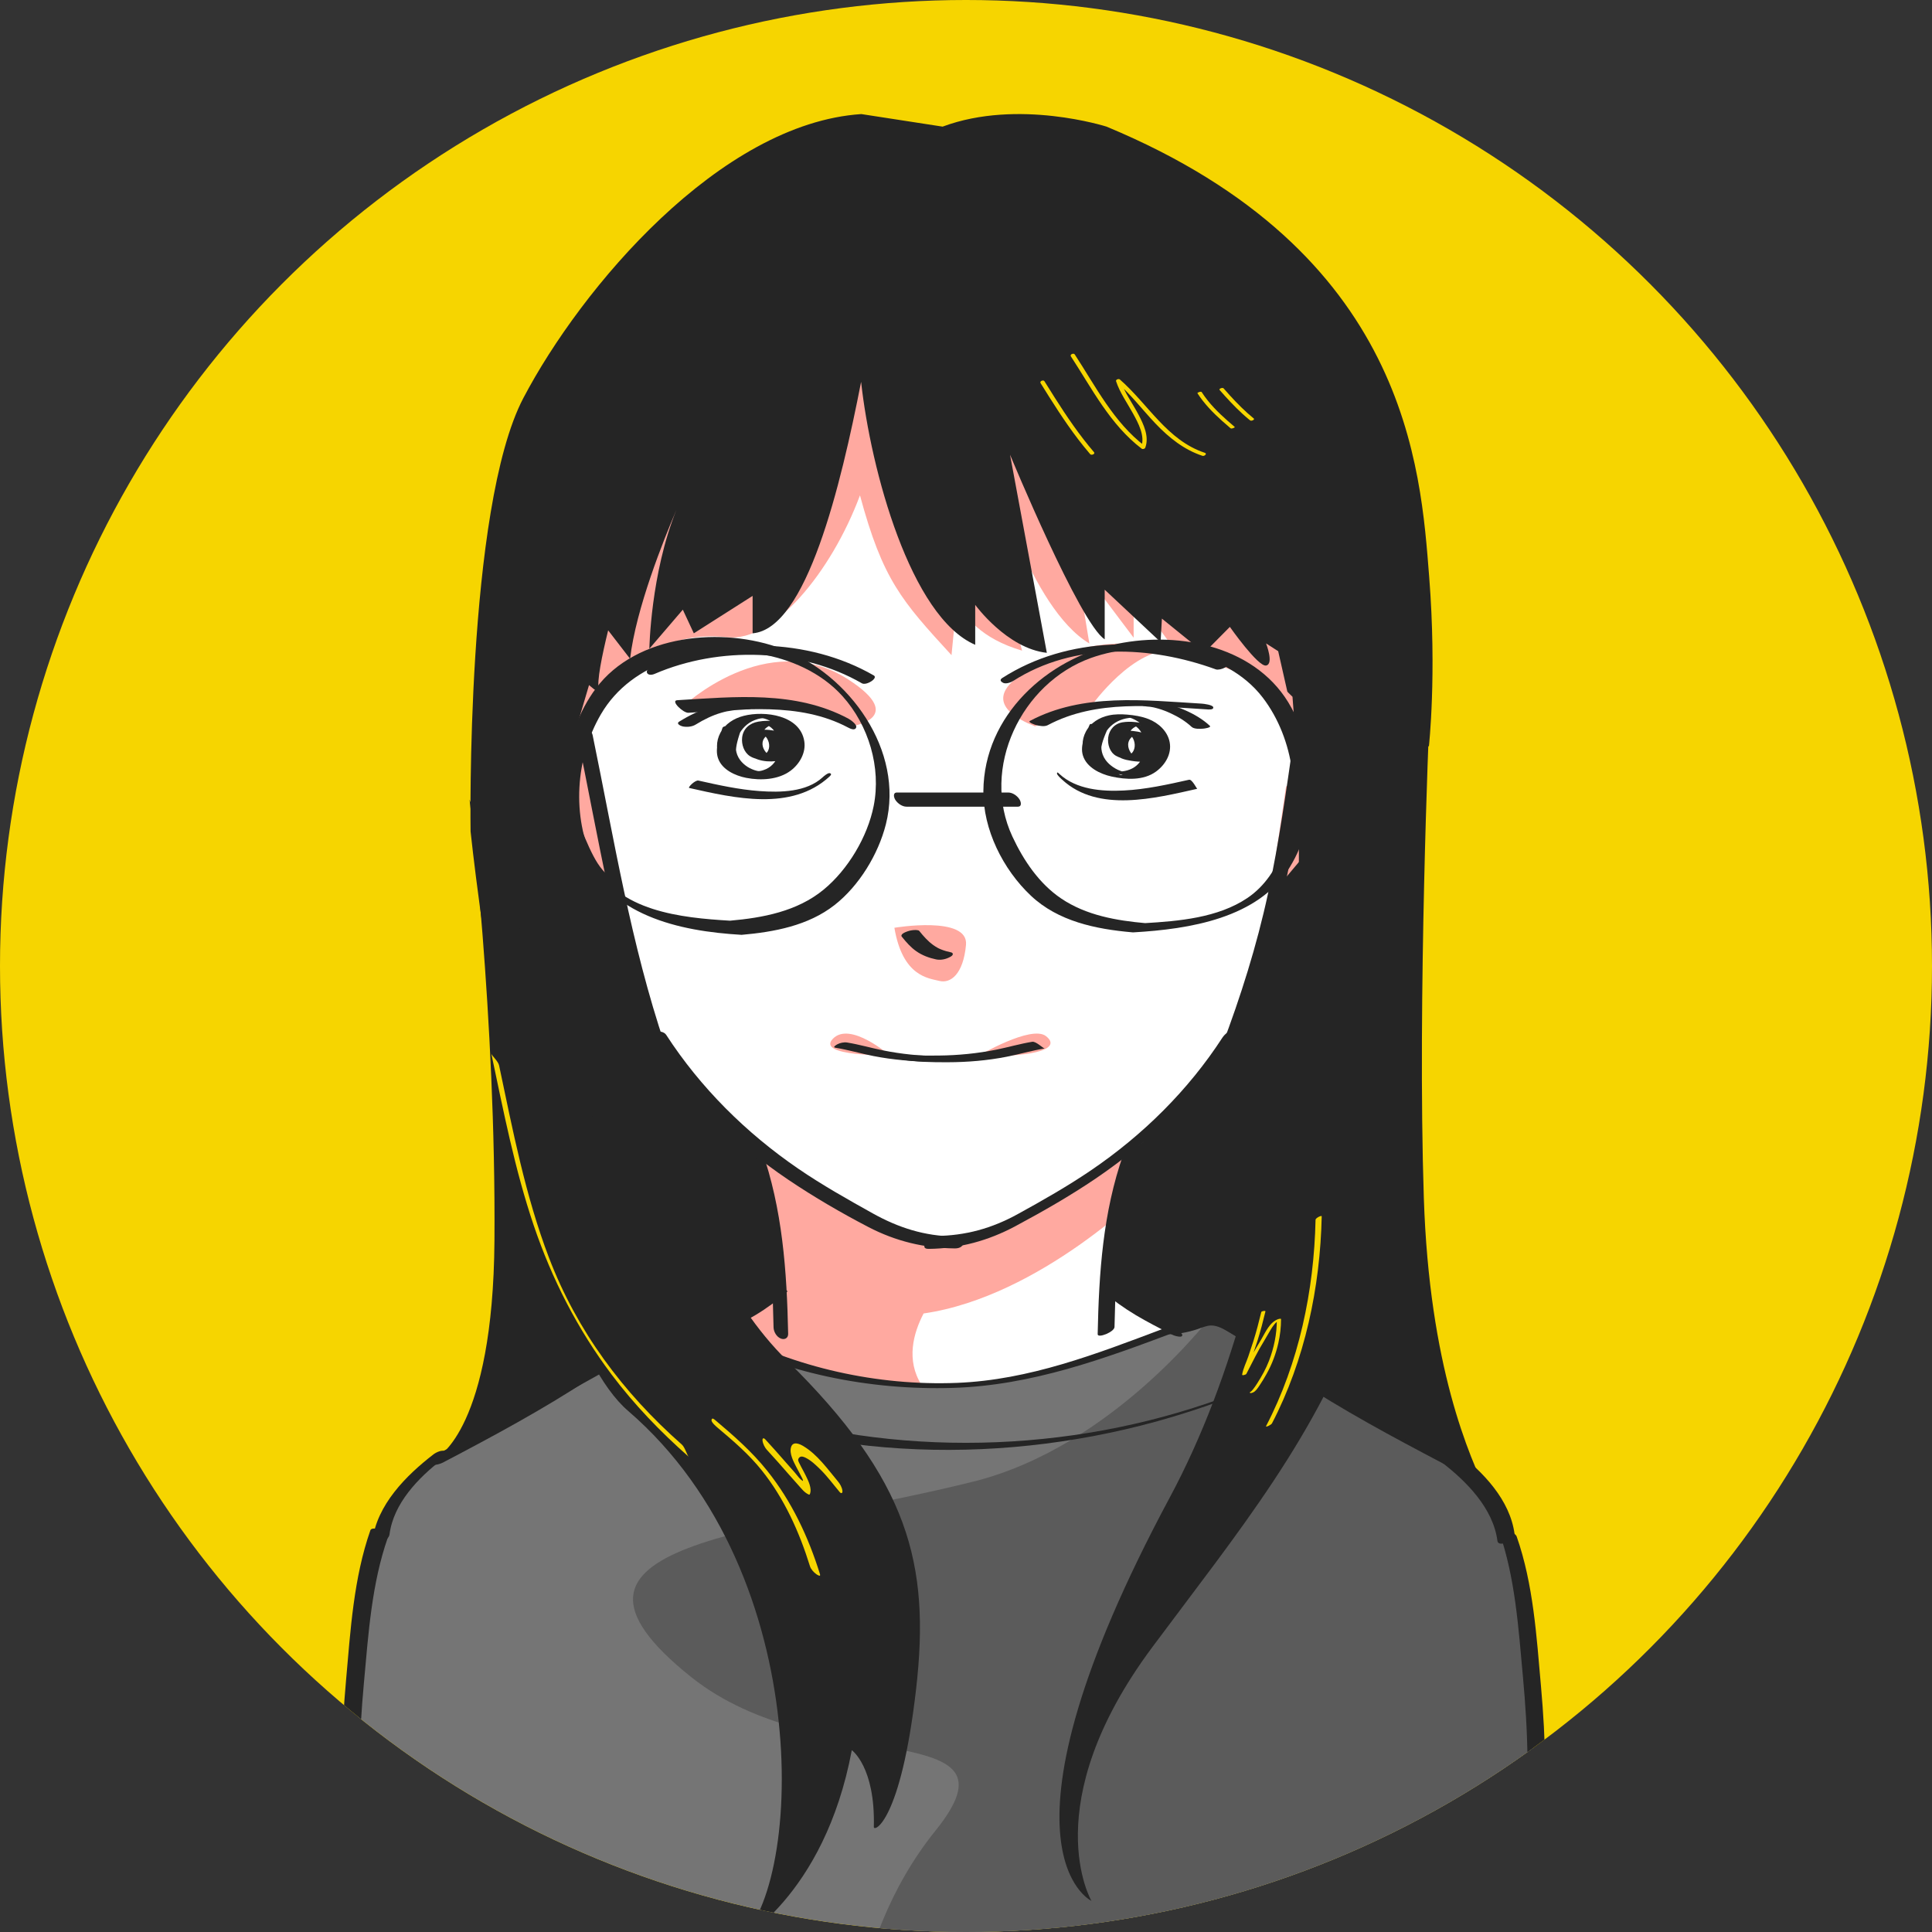
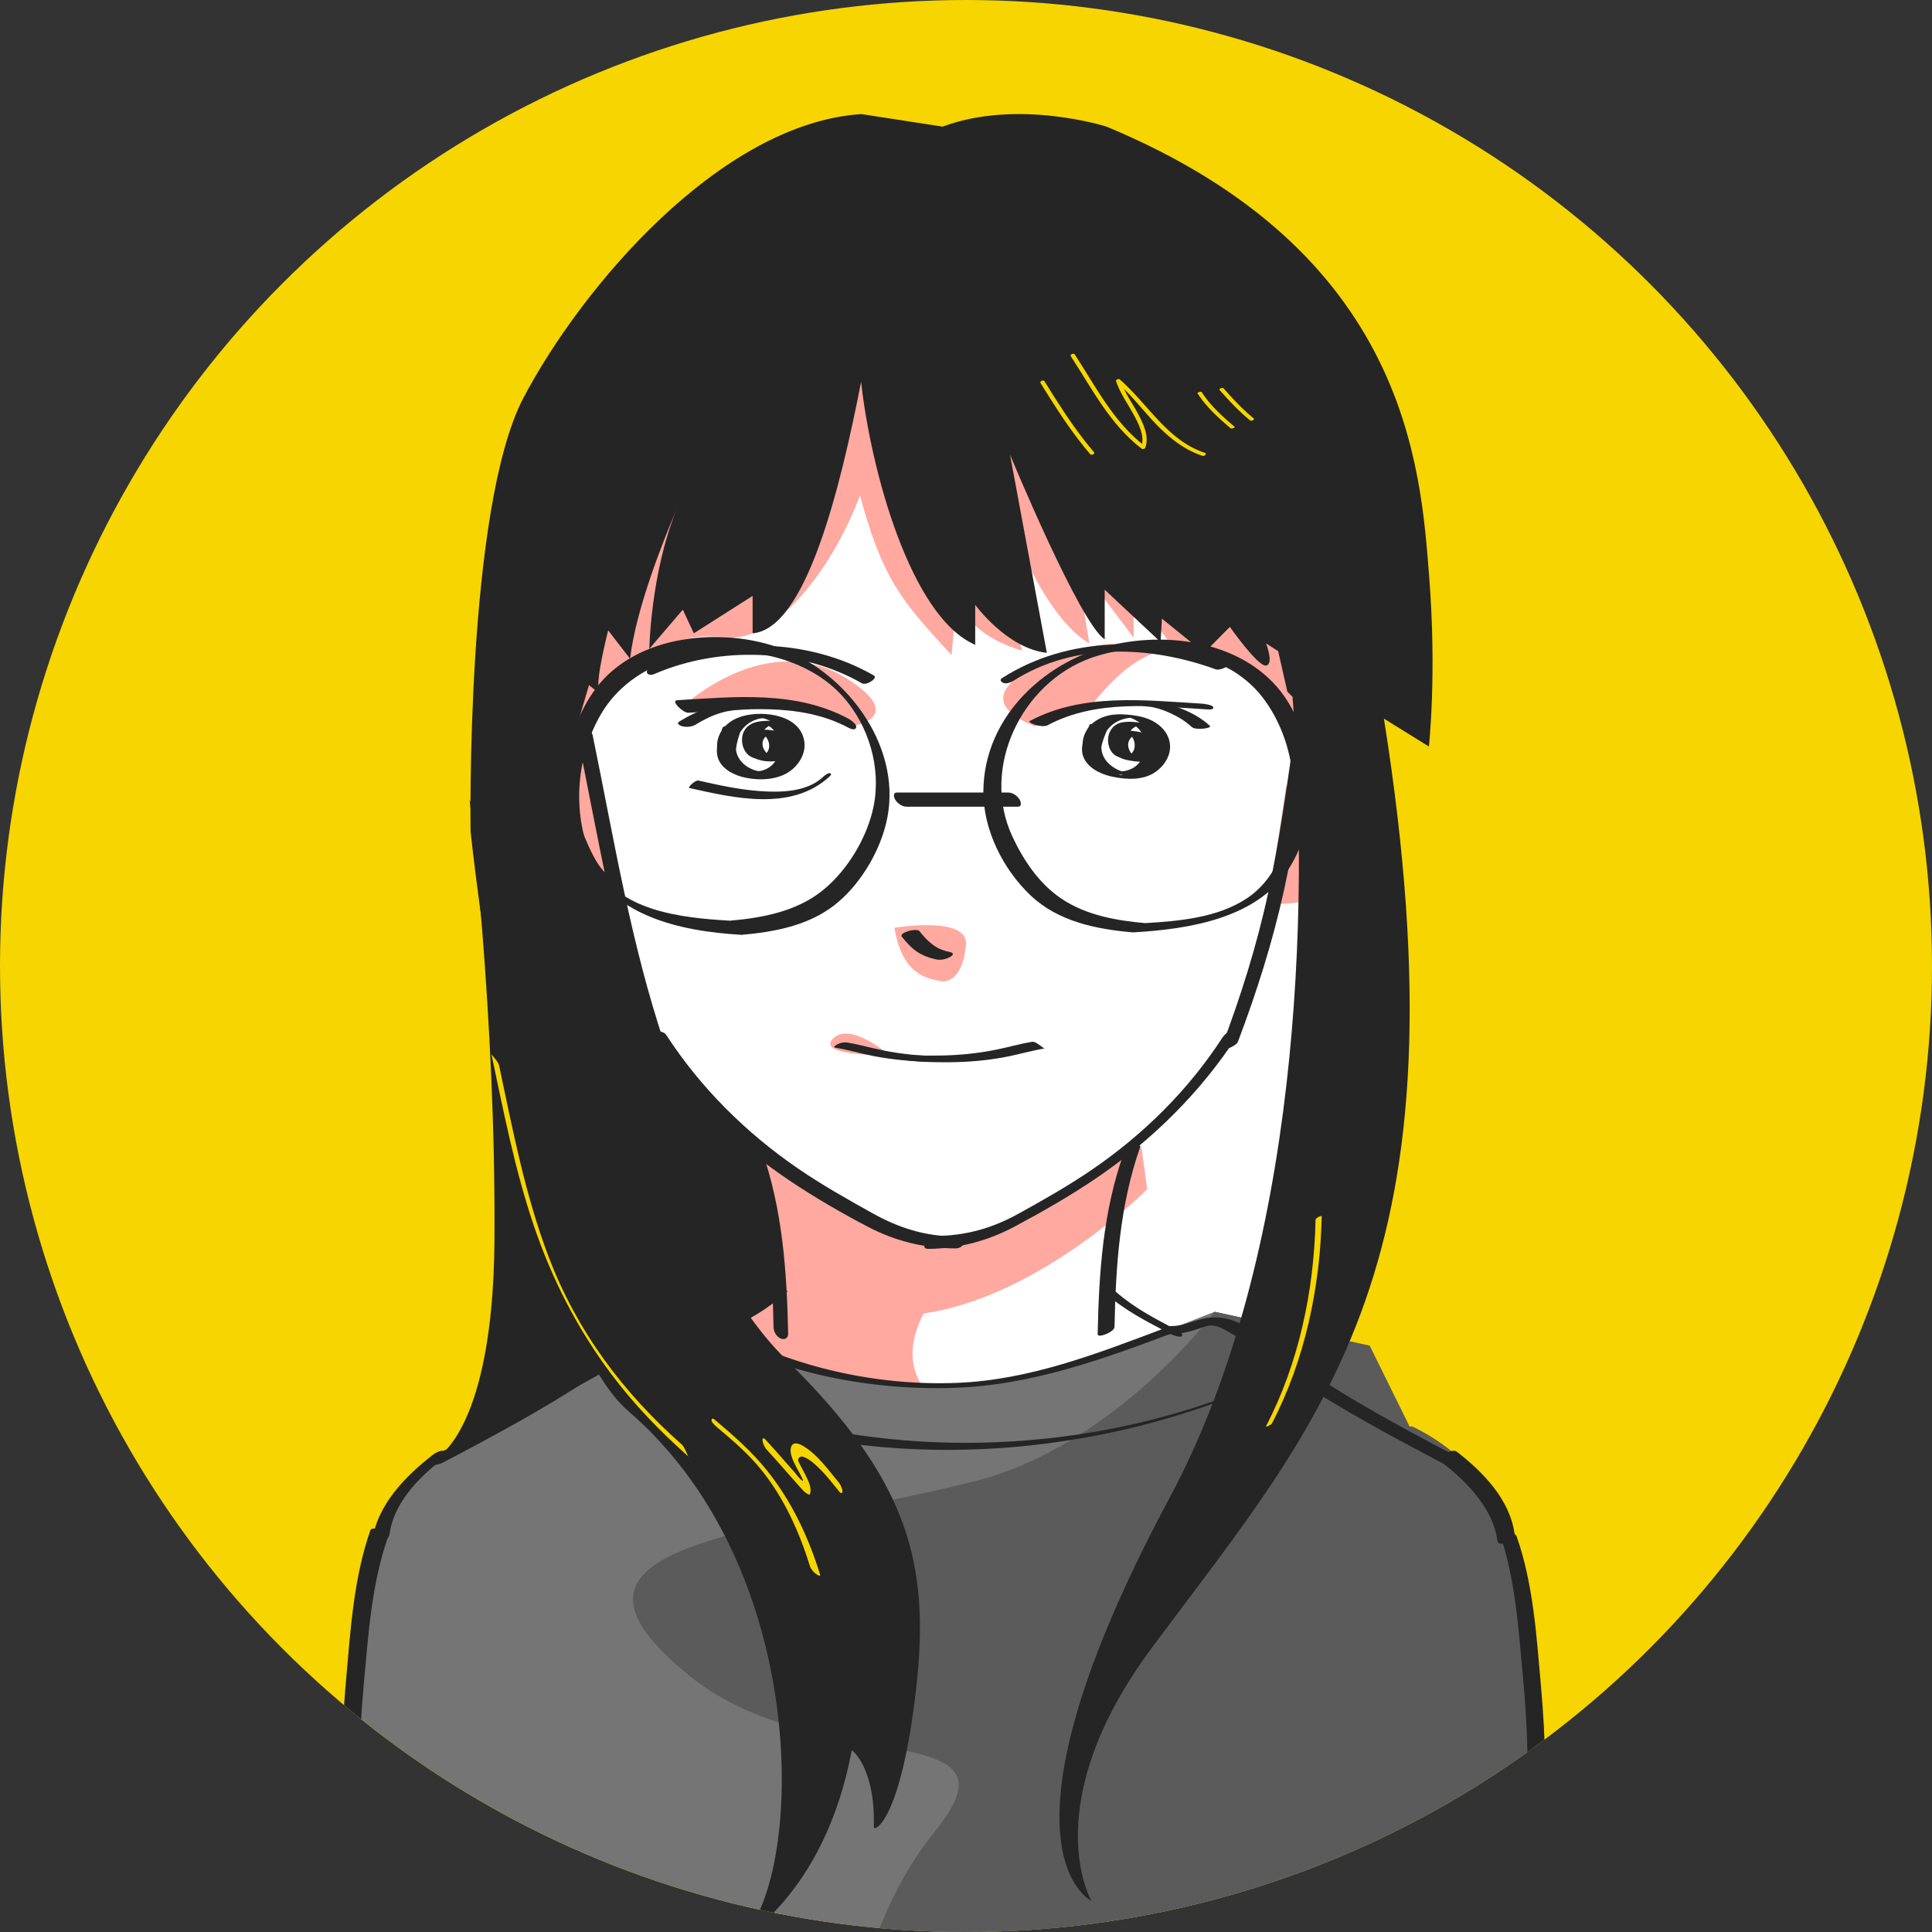
<svg xmlns="http://www.w3.org/2000/svg" viewBox="0 0 198 198">
  <rect x="0" y="0" width="198" height="198" fill="#333333" stroke="none" />
  <defs>
    <style>
      .cls-1 {
        fill: none;
      }

      .cls-2 {
        fill: #5b5b5b;
      }

      .cls-3 {
        fill: #f7d600;
      }

      .cls-4 {
        fill: #757575;
      }

      .cls-5 {
        fill: #ffa9a0;
      }

      .cls-6 {
        clip-path: url(#clippath-1);
      }

      .cls-7 {
        fill: #fff;
      }

      .cls-8 {
        fill: #252525;
      }

      .cls-9 {
        fill: #f6d500;
      }

      .cls-10 {
        clip-path: url(#clippath);
      }
    </style>
    <clipPath id="clippath">
      <circle class="cls-1" cx="99" cy="99" r="99" />
    </clipPath>
    <clipPath id="clippath-1">
      <path class="cls-1" d="M156.711,169.348c-.339-3.199.639-17.011-11.967-23.148l-.296-.003-4.081-8.28-15.882-3.482-10.799,4.209c-5.293,2.633-16.659,3.355-16.659,3.355-6.423.2-16.377-2.577-16.377-2.577l-8.237-5.529-4.674,1.786-9.536,4.638-7.602,5.037-.163-.001-1.242.932-0.0 0h0l-6.341,4.761s-4.652,2.866-5.471,11.106l-1.465,28.259,31.424,13.529,38.719,2.4,40.751-9.459,10.652-4.024s-.413-20.311-.753-23.51Z" />
    </clipPath>
  </defs>
  <g id="bk">
    <circle class="cls-9" cx="99" cy="99" r="99" />
  </g>
  <g id="_完成" data-name="完成">
    <g class="cls-10">
      <g>
        <polygon class="cls-7" points="67.343 36.694 55.803 63.047 53.356 91.104 62.203 124.223 75.379 137.776 92.415 144.592 119.898 142.552 133.463 130.623 136.744 80.564 133.465 48.176 113.357 34.058 67.343 36.694" />
        <path class="cls-5" d="M91.662,95.082s7.618-1.283,7.338,1.753-1.597,3.976-2.727,3.694-3.765-.447-4.612-5.447Z" />
-         <path class="cls-5" d="M100.237,108.226s5.459-3.227,6.965-2.035c1.506,1.191-.659,2.146-6.965,2.035Z" />
        <path class="cls-5" d="M91.16,108.144s-4.04-3.522-5.805-1.686,5.805,1.686,5.805,1.686Z" />
        <g>
          <path class="cls-5" d="M108.376,67.305s-10.785,3.719-2.315,7.13l5.795-2.106s4.364-6.161,8.605-5.651c0,0-6.006-2.01-12.085.626Z" />
          <path class="cls-5" d="M86.919,69.626c-8.332-5.379-16.941,2.78-16.941,2.78,13.072-1.664,17.135,2.053,17.135,2.053,0,0,6.059-.797-.194-4.833Z" />
          <path class="cls-5" d="M127.756,49.682l-11.576,7.223v-1.717l-6.615-1.862-1.573-9.573-6.312-9.694-11.122,3.66c.575-12.763-8.401-4.977-8.401-4.977l-23.474,35.278s-2.855,5.69-.808,6.44c2.047.75,7.247-5.649,7.247-5.649,0,0,2.249-4.27,9.453-3.504,4.682.498,10.598-6.61,13.559-14.541,2.333,8.659,4.283,10.823,9.381,16.376l.545-5.607c.741,1.649,2.496,3.92,6.686,5.144l-3.065-11.49v-7.059s3.866,14.173,9.96,17.816l-1.393-8.472,5.933,7.88v-4.485l4.282,5.811,4.231,1.439,4.263,1.518,3.076,4.464s3.065,2.836,3.348,2.409c.282-.427,4.094-13.415,4.094-13.415l-11.718-13.412Z" />
          <polygon class="cls-5" points="59.921 75.208 63.299 92.401 59.921 94.411 56.226 87.07 56.226 79.629 59.921 75.208" />
          <path class="cls-5" d="M131.803,80.564l-1.774,12.109s4.127-.003,4.221-.662,2.156-6.294,2.156-6.294l-.745-3.77-3.859-1.383Z" />
        </g>
        <path class="cls-5" d="M117.571,121.87l-.591-4.329s-7.851,4.67-10.552,6.222c-2.702,1.552-7.42,3.378-7.42,3.378h-3.958c-6.588-.847-17.659-9.6-17.659-9.6l-1.635,8.565c.953,1.307,1.942,2.438,2.957,3.418h-.005l-7.847,2.182s3.222,3.31,6.231,6.543c3.009,3.233,17.356,3.693,17.356,3.693-1.617-2.548-.845-5.315.207-7.332,12.013-1.735,22.914-12.739,22.914-12.739Z" />
        <path class="cls-4" d="M156.711,169.348c-.339-3.199.639-17.011-11.967-23.148l-.296-.003-4.081-8.28-15.882-3.482-10.799,4.209c-5.293,2.633-16.659,3.355-16.659,3.355-6.423.2-16.377-2.577-16.377-2.577l-8.237-5.529-4.674,1.786-9.536,4.638-7.602,5.037-.163-.001-1.242.932-0.0 0h0l-6.341,4.761s-4.652,2.866-5.471,11.106l-1.465,28.259,31.424,13.529,38.719,2.4,40.751-9.459,10.652-4.024s-.413-20.311-.753-23.51Z" />
        <g class="cls-6">
          <path class="cls-2" d="M70.862,171.893c13.104,10.447,34.566,3.859,25.012,15.718-9.554,11.859-8.761,26.823-8.761,26.823,0,0,42.903-4.988,47.185-5.835,4.281-.847,29.975-18.353,29.975-18.353,0,0,1.412-25.129,1.412-25.976s-4.518-14.588-4.518-14.588l-6.823-5.09-13.977-6.675-15.882-3.482s-10.222,13.796-24.753,17.412c-21.901,5.45-46.431,6.047-28.871,20.047Z" />
        </g>
        <g>
          <g>
            <path class="cls-8" d="M59.107,75.087c2.204,10.701,3.916,21.407,7.422,31.791.258.763,1.998,1.342,1.627.242-3.507-10.384-5.218-21.09-7.422-31.791-.167-.809-1.865-1.397-1.627-.242h0Z" />
            <path class="cls-8" d="M66.414,106.443c3.737,5.768,8.706,10.644,14.399,14.478,2.608,1.756,5.388,3.376,8.178,4.828,2.802,1.458,5.708,2.161,8.867,2.194,1.193.012,1.138-1.215-.043-1.227-3.051-.032-5.736-.893-8.382-2.369-2.582-1.441-5.18-2.902-7.621-4.573-5.33-3.649-10.024-8.295-13.541-13.723-.429-.663-2.326-.331-1.857.392h0Z" />
            <path class="cls-8" d="M71.306,74.251c.825-.507,1.715-.946,2.597-1.199.483-.139.676-.176,1.194-.247.107-.015.215-.028.322-.04-.193.021.18-.014.215-.017.262-.019.525-.031.787-.038.234-.007.952-.079.95-.427-.002-.345-.805-.339-.987-.333-1.176.034-2.357.168-3.49.493-1.167.335-2.248.872-3.279,1.506-.378.232.181.467.373.503.432.08.939.033,1.318-.2h0Z" />
            <path class="cls-8" d="M70.548,73.05c5.395-.32,11.388-1.136,16.363,1.509.234.125.715.351.833-.008.107-.323-.62-.807-.817-.912-5.433-2.889-11.607-2.23-17.519-1.879-.729.043.611,1.321,1.14,1.289h0Z" />
            <path class="cls-8" d="M74.043,74.598c-.317.952-.801,2.102-.454,3.111.403,1.175,1.757,1.788,2.886,2.009,1.487.291,3.307.204,4.562-.741.91-.685,1.57-1.835,1.392-2.997-.414-2.707-4.074-3.165-6.209-2.618-1.0.256-1.903.818-2.397,1.749-.452.852-.473,1.867.049,2.689.498.783,1.401,1.234,2.276,1.455,1.199.301,2.601.344,3.781-.064.857-.297,1.552-.907,1.785-1.803.223-.855.043-1.83-.494-2.535-.779-1.021-2.351-1.095-3.51-.897-.879.151-1.55.717-1.653,1.631-.079.699.187,1.515.801,1.906.565.359,1.314.398,1.963.37.548-.024,1.23-.121,1.624-.549.515-.56.346-1.419-.146-1.936-.374-.392-.926-.518-1.447-.568-.698-.066-1.475-.034-2.073.373-.699.476-.699,1.296-.203,1.921.744.936,2.286,1.064,3.366.829.514-.112.94-.361,1.273-.77.173-.212-.578-.282-.668-.289-.248-.021-.499-.027-.747-.001-.12.013-.368.017-.449.117-.13.159-.273.306-.442.424-.068.048-.138.09-.214.124-.034.015-.071.027-.106.04-.129.045.073.013-.06.015.197-.004.384-.03.584-.002l.063.008c.109.025.123.027.042.008-0.0.003-.141-.046.001.003-.159-.055-.278-.119-.405-.213-.458-.339-.815-.927-.613-1.507.108-.308.38-.521.666-.656.033-.016.073-.02.105-.037-.085.045-.038-.001.001.003-.236-.021-.473.039-.717.007-.041-.005-.217-.007-.233-.049.01.026.138.058.169.076-.005-.003.113.086.15.12.42.375.632,1.045.382,1.573-.135.285-.408.412-.632.513.035-.016-.185.007.048-.005.095-.005.187-.009.283-.006.099.003.196.013.294.025l.103.02c-.055-.016-.06-.017-.013-.003.051.063-.116-.059-.076-.036-.065-.037-.125-.085-.182-.134-.458-.401-.62-1.066-.554-1.653.071-.634.42-1.112,1.001-1.33-.128.048.098-.008-.019.003-.146.014.25.006-.071.002-.089-.001-.175-.004-.265-.012.158.013-.031-.005-.052-.007-.169-.018-.044-.016.003.005.089.04-.078-.031.011.006.078.032.154.066.225.108.286.174.524.449.688.738.707,1.251.369,3.014-.985,3.649-.132.062-.366.142-.442.162.066-.018-.051.012-.066.015-.048.01-.096.018-.144.028-.036.008-.144.018.022-.002-.059.007-.119.011-.177.018.356-.047-.237.018.003-.002.182-.015-.033-.008-.051-.005.016-.004.245.019.078.003-.156-.015.03.006.052.009-.05-.007-.099-.016-.149-.023-.044-.006-.179-.039-.011-0-.058-.014-.117-.027-.175-.043-.034-.009-.228-.07-.135-.038-.093-.032-.185-.068-.276-.107-.153-.066-.303-.14-.443-.231-.291-.188-.554-.42-.762-.698-1.012-1.352-.178-3.257,1.2-3.968.161-.083.331-.149.503-.205.042-.014.084-.026.126-.039.204-.059-.049.009.071-.018.054-.012.108-.024.162-.034.036-.007.23-.031.065-.012.082-.009.296-.016.099-.013.024-0.0.234.013.07-.004-.181-.018.067.003.07.005-.027-.016-.228.007-.059-.001.15-.007.004.002-.034-.005-.003-.001.21.036.098.014-.092-.018.105.025.127.031.319.083.731.281,1.056.529.379.29.709.663.9,1.104.358.827.239,1.778-.229,2.536-.276.448-.671.842-1.113,1.126-.206.132-.424.237-.654.318-.243.086-.447.129-.641.146.038-.003.155-.008-.023-.001.236-.01.008-.005.003-.002l.088.006c-.095-.01-.113-.011-.054-.003.121.024-.152-.026-.137-.023.036.007.097.024-.053-.015-.054-.014-.11-.028-.163-.045-.124-.041-.245-.093-.362-.148-.43-.204-.846-.498-1.144-.873-.52-.653-.455-1.5-.268-2.265.115-.468.272-.926.424-1.383.063-.19-.87-.246-.962-.248-.192-.004-.891-.067-.976.188h0Z" />
            <path class="cls-8" d="M70.636,80.755c4.626,1.039,10.482,2.416,14.377-1.173.153-.141.244-.271.04-.341-.196-.067-.624.309-.747.422-1.658,1.527-4.349,1.563-6.463,1.41-2.119-.153-4.197-.612-6.265-1.077-.332-.075-1.12.718-.943.758h0Z" />
            <path class="cls-8" d="M132.602,75.582c-.769,5.358-1.513,10.729-2.657,16.023-1.153,5.337-2.795,10.533-4.728,15.636-.264.696,1.463.017,1.653-.484,1.922-5.073,3.56-10.242,4.725-15.544,1.188-5.409,1.948-10.901,2.734-16.379.072-.501-1.642.154-1.727.747h0Z" />
            <path class="cls-8" d="M125.282,106.336c-3.499,5.399-8.161,9.995-13.475,13.606-2.41,1.637-4.972,3.095-7.525,4.496-2.643,1.451-5.323,2.197-8.348,2.228-.622.007-1.865,1.336-.771,1.324,3.176-.033,6.107-.831,8.901-2.327,2.814-1.507,5.633-3.118,8.274-4.912,5.708-3.879,10.707-8.795,14.465-14.595.245-.379-.036-.546-.375-.572-.423-.033-.936.428-1.146.752h0Z" />
            <path class="cls-8" d="M123.985,74.381c-.719-.671-1.602-1.185-2.498-1.581-1.058-.468-2.196-.782-3.354-.859-.248-.016-.501-.02-.747.015-.091.013-.376.047-.447.143-.176.238.598.31.673.315.103.007.206.015.308.027-.177-.021.008.004.043.01.053.008.106.017.158.027.014.003.149.029.102.019-.047-.01.088.021.102.024.121.029.242.061.362.095.438.126.863.291,1.277.482.777.358,1.522.804,2.15,1.39.263.246.86.213,1.19.189.083-.006.889-.104.681-.298h0Z" />
            <path class="cls-8" d="M123.194,72.114c-5.883-.349-12.224-1.114-17.639,1.766-.276.147.567.415.616.427.348.087.868.191,1.206.011,4.998-2.658,10.815-1.945,16.243-1.622.188.011.763.088.72-.209-.036-.253-.993-.363-1.148-.372h0Z" />
            <path class="cls-8" d="M111.675,74.266c-.409.945-1.017,2.098-.695,3.155.375,1.232,1.772,1.901,2.929,2.159,1.476.329,3.28.434,4.566-.507.946-.692,1.624-1.813,1.397-3.015-.212-1.121-1.139-1.965-2.167-2.367-.698-.273-1.459-.395-2.202-.456-.62-.05-1.254-.051-1.863.081-.977.212-1.878.759-2.355,1.662-.449.849-.471,1.852.074,2.659.53.787,1.41,1.244,2.307,1.485,1.194.321,2.636.502,3.834.093.854-.292,1.478-.955,1.675-1.84.184-.824.025-1.743-.507-2.411-.295-.37-.701-.593-1.149-.727-.765-.228-1.67-.339-2.462-.215-.816.128-1.38.743-1.483,1.558-.087.692.157,1.513.794,1.877.65.372,1.551.442,2.283.414.453-.017.929-.106,1.256-.446.505-.524.334-1.372-.108-1.876-.402-.458-1.069-.56-1.639-.63-.616-.076-1.302-.127-1.856.21-.716.435-.747,1.235-.285,1.875.241.334.571.573.951.727.307.124.639.187.964.239.475.075.98.127,1.461.067.501-.062.9-.292,1.249-.652.043-.045-.316-.149-.27-.136-.217-.062-.452-.098-.676-.123-.227-.025-.457-.047-.686-.038-.095.004-.224-.004-.294.069-.15.155-.316.289-.509.388-.025.013-.456.183-.46.148-.002-.025.558.037.41.023l.269.026c.285.065.358.079.22.041.054.046.049.018.002-.003.005.002-.101-.044-.093-.04-.132-.066-.261-.161-.373-.261-.434-.386-.736-1.044-.458-1.606.151-.304.456-.513.776-.61.018-.005.17-.027.179-.037-.108.12-1.08-.191-1.097-.113-.005.025-.099-.063.021.015.055.036.204.144.284.227.386.401.535,1.085.274,1.591-.143.276-.405.459-.705.533-.062.015-.129.014-.191.03.188-.048.496.032.673.059l.348.055c.073.026.078.028.016.005-.092-.061-.207-.109-.317-.212-.431-.402-.56-1.069-.483-1.634.083-.607.434-1.182,1.039-1.378.063-.021.123-.033.188-.045.02-.004.139-.022.054-.008.085-.014.315.025-.177-.01-.134-.009-.304-.03-.446-.061-.033-.007-.184-.076-.07-.013.065.036.134.058.199.096.29.171.527.431.689.723.685,1.236.354,3.013-.958,3.673-.316.159-.653.253-1.005.29-.187.02.059-.001-.052.004-.049.002-.099.004-.148.004.164-.003.054-.002.019-.002.338.001-.105-.025.121.009l.069.007c-.105-.013-.08-.009.077.012-.051-.008-.161-.037.051.011-.039-.009-.079-.016-.118-.025.178.039-.001-.002-.041-.014-.05-.014-.083-.024-.194-.066-.084-.032-.166-.066-.248-.103-.164-.076-.321-.167-.471-.268-.296-.2-.57-.446-.779-.737-.988-1.378-.166-3.265,1.248-3.961.351-.173.727-.287,1.115-.336.103-.013.094-.013.167-.017-.002 0.0.21-.006.095-.005-.115.001.096.003.095.003-.025-.001-.199-.012-.038 0.0.037.003-.375-.05-.224-.025.131.022-.216-.011-.007-.001-.125-.006-.007-.002.057.016.276.077.697.291.993.515.401.304.742.686.953,1.146.886,1.937-.867,4.017-2.815,4.2-.093.009-.171.003-.2.009-.116.024.094.007.107.008.032.003.109.024.148.021-.097.006-.439-.15-.6-.235-.449-.239-.895-.58-1.196-.995-.513-.705-.415-1.564-.156-2.347.157-.475.361-.934.559-1.393.051-.117-.869-.25-.946-.259-.227-.025-.457-.047-.686-.038-.07.003-.26-.01-.294.069h0Z" />
-             <path class="cls-8" d="M121.86,79.912c-2.207.495-4.429.989-6.695,1.103-2.235.113-4.855-.095-6.583-1.687-.127-.117-.241-.252-.257-.07-.015.171.434.558.545.66,3.674,3.384,9.491,1.896,13.828.922-.045.01-.528-.998-.837-.928h0Z" />
            <path class="cls-8" d="M92.431,96.009c.437.544.903,1.078,1.478,1.48.605.423,1.305.683,2.024.834.43.09.925.004,1.318-.191.131-.065.331-.151.387-.298.043-.113-.042-.205-.155-.228-.357-.075-.71-.172-1.049-.31-.083-.034-.166-.07-.247-.109.063.031.008.003-.024-.014-.032-.017-.064-.034-.096-.052-.144-.08-.283-.168-.416-.263-.56-.4-1.015-.922-1.443-1.455-.08-.1-.384-.094-.48-.091-.24.007-.509.059-.734.141-.183.066-.784.283-.563.558h0Z" />
            <path class="cls-8" d="M67.106,69.056c6.59-2.839,14.971-2.633,21.224.971.46.265,1.694-.531,1.221-.804-6.768-3.901-15.681-3.948-22.782-.888-.832.359-.493,1.079.337.721h0Z" />
            <path class="cls-8" d="M125.554,67.913c-7.386-2.69-16.064-2.767-22.844,1.575-.293.188-.135.378.093.491.292.145.793-.037,1.042-.197,6.188-3.964,14.068-3.618,20.759-1.182.427.155,1.73-.404.95-.688h0Z" />
            <g>
              <path class="cls-8" d="M87.673,107.625c1.516.283,3.011.673,4.529.938,1.625.284,3.285.304,4.93.3,2.029-.004,4.049-.174,6.041-.564,1.303-.255,2.582-.636,3.892-.849-.132.021-.882-.748-1.275-.684-1.235.201-2.442.556-3.668.804-1.943.394-3.915.585-5.896.607-1.68.018-3.391.013-5.053-.257-1.55-.252-3.075-.664-4.62-.952-.292-.055.141.203.185.233.256.172.626.367.935.424h0Z" />
              <path class="cls-8" d="M105.672,107.049c-1.46.273-2.902.643-4.363.908-1.66.301-3.373.3-5.054.283-1.941-.02-3.87-.21-5.772-.595-1.226-.249-2.432-.603-3.668-.804-.314-.051-.735.034-1.011.189-.094.053-.518.293-.187.347,1.311.213,2.589.594,3.892.849,2.032.397,4.096.569,6.165.575,1.674.004,3.362-.023,5.018-.291,1.577-.255,3.127-.673,4.697-.966.558-.104,1.304-.684.282-.494h0Z" />
            </g>
          </g>
          <g>
            <path class="cls-8" d="M117.455,94.615c-3.023-.265-6.139-.802-8.701-2.533-2.261-1.527-3.858-3.904-4.998-6.346-3.279-7.021.908-15.735,8.042-18.302,5.665-2.039,13.788-.946,17.614,4.059,3.252,4.254,4.037,10.476,2.165,15.454-.763,2.03-1.927,3.866-3.753,5.093-3.011,2.024-7.022,2.364-10.535,2.57-.426.025-2.033.996-1.097.941,5.653-.333,12.759-1.408,16.003-6.7,2.962-4.832,2.821-11.389.156-16.315-3.368-6.228-11.336-7.895-17.849-6.552-7.188,1.483-13.649,7.334-13.721,15.068-.037,3.957,2.008,8.046,4.874,10.746,2.799,2.636,6.663,3.424,10.372,3.749.409.036.951-.137,1.272-.394.128-.102.602-.501.155-.54h0Z" />
            <path class="cls-8" d="M92.904,82.672h11.408c.451,0,.322-.514.166-.756-.233-.363-.698-.695-1.144-.695h-11.408c-.451,0-.322.514-.166.756.233.363.698.695,1.144.695h0Z" />
            <path class="cls-8" d="M75.997,95.807c3.338-.292,6.829-.938,9.533-3.055,2.517-1.971,4.479-5.198,5.258-8.274,1.911-7.548-3.721-15.342-10.617-17.974-6.095-2.326-14.958-1.512-19.098,4.041-3.519,4.719-4.026,11.544-1.572,16.831,2.998,6.458,9.97,8.046,16.495,8.43.182.011-.656-1.418-1.189-1.45-4.946-.291-11.536-.947-13.966-5.987-2.264-4.695-1.874-10.682.739-15.162,3.208-5.5,10.226-7.154,16.192-6.203,3.189.508,6.392,1.915,8.578,4.35,2.678,2.982,3.974,7.302,3.187,11.248-.631,3.161-2.632,6.523-5.141,8.583-2.696,2.213-6.203,2.876-9.588,3.172-.258.023.686,1.494,1.189,1.45h0Z" />
          </g>
          <g>
            <path class="cls-8" d="M76.738,118.033c2.048,5.816,2.412,11.886,2.539,17.999.009.451.311.981.746,1.15.387.151.761-.039.751-.487-.134-6.438-.577-12.774-2.731-18.895-.347-.985-1.73-.974-1.305.232h0Z" />
            <path class="cls-8" d="M78.76,132.296c-1.956,1.696-4.217,2.862-6.492,4.059-.386.203.192.417.358.448.424.079.935.056,1.323-.148,1.162-.612,2.338-1.202,3.466-1.876,1.145-.684,2.211-1.473,3.219-2.346.274-.238-.607-.389-.686-.395-.389-.029-.878-.009-1.187.258h0Z" />
            <path class="cls-8" d="M45.4,149.886c5.102-2.677,10.189-5.405,15.006-8.575,2.154-1.417,4.103-3.142,6.285-4.507.627-.392,1.468-.973,2.232-.957.464.009.959.234,1.392.374.984.318,1.923.518,2.961.517.848-.001,1.74-.842.419-.841-1.201.001-2.231-.553-3.386-.783-.981-.195-1.977-.115-2.92.213-2.597.903-4.646,2.982-6.858,4.53-5.231,3.66-10.917,6.659-16.56,9.62-.39.205-.211.418.068.572.353.194,1.032.01,1.361-.163h0Z" />
            <path class="cls-8" d="M44.438,149.039c-2.829,2.178-5.804,5.173-6.282,8.883-.053.415.678.245.862.175.353-.133.847-.426.901-.844.41-3.183,2.956-5.809,5.389-7.682.207-.159.657-.558.332-.814-.299-.236-.969.102-1.202.282h0Z" />
            <path class="cls-8" d="M37.955,156.837c-1.71,4.89-2.034,10.216-2.489,15.341-.49,5.524-.68,11.07.032,16.584.074.572,1.883,1.104,1.808.521-.723-5.601-.52-11.24-.007-16.85.455-4.969.786-10.106,2.444-14.849.195-.558-1.605-1.273-1.789-.748h0Z" />
            <path class="cls-8" d="M115.129,118.287c-2.101,5.968-2.505,12.172-2.635,18.447-.009.453,1.715-.225,1.726-.74.13-6.275.534-12.479,2.635-18.447.12-.342-.71-.065-.788-.032-.344.143-.805.397-.937.772h0Z" />
            <path class="cls-8" d="M112.968,132.301c1.073.931,2.223,1.754,3.442,2.482,1.142.682,2.331,1.282,3.508,1.902.217.114.458.213.7.264.095.02.384.081.484.001.266-.212-.342-.556-.47-.623-2.254-1.187-4.297-2.226-6.227-3.899-.333-.289-.819-.505-1.261-.538-.348-.026-.458.166-.175.411h0Z" />
            <path class="cls-8" d="M149.505,149.378c-5.582-2.929-11.164-5.913-16.367-9.488-2.207-1.516-4.224-3.591-6.767-4.547-.917-.345-1.863-.412-2.825-.245-1.174.204-2.228.798-3.438.797-.848-.001-1.74.84-.419.841,1.028.001,1.987-.184,2.964-.495.464-.147.961-.391,1.456-.4.685-.013,1.381.414,1.962.744,2.346,1.333,4.37,3.206,6.62,4.694,4.875,3.225,10.03,5.991,15.201,8.704.469.246,2.257-.269,1.614-.607h0Z" />
            <path class="cls-8" d="M155.226,157.254c-.457-3.546-3.238-6.408-5.95-8.496-.483-.372-2.088.67-1.534,1.096,2.55,1.963,5.29,4.721,5.721,8.068.091.706,1.84-.068,1.763-.668h0Z" />
            <path class="cls-8" d="M153.629,156.95c1.659,4.743,1.989,9.879,2.444,14.849.514,5.609.736,11.249.012,16.85-.083.639,1.729,1.209,1.789.748.712-5.513.542-11.06.052-16.584-.455-5.125-.778-10.451-2.489-15.341-.198-.565-1.969-.982-1.808-.521h0Z" />
            <path class="cls-8" d="M72.656,136.678c7.556,4.049,16.45,5.821,25,5.56,8.052-.246,15.491-2.976,22.936-5.782.823-.31-1.044-.407-1.389-.277-6.845,2.58-13.722,5.251-21.126,5.544-8.133.321-16.595-1.547-23.765-5.39-.367-.197-2.084.117-1.657.345h0Z" />
            <path class="cls-8" d="M65.352,141.342c15.812,7.97,34.542,9.07,51.573,4.758,4.53-1.147,8.947-2.687,13.225-4.564,1.239-.544.025-.244-.553.009-15.256,6.695-33.122,8.146-49.26,4.006-4.562-1.17-8.984-2.822-13.19-4.942-.461-.232-1.543.86-1.795.733h0Z" />
          </g>
          <path class="cls-8" d="M146.439,76.504s.82-7.361.03-17.385c-.881-11.168-2.159-33.295-33.066-46.142,0,0-9.035-2.894-16.8,0l-8.329-1.286c-14.494.96-28.706,17.804-34.635,29.098-5.929,11.294-5.412,44.423-5.412,44.423,0,0,5.2,49.961,16.141,59.38,19.623,16.894,17.846,49.796,11.069,54.502,0,0,9.035-4.634,11.859-19.729,0,0,2.413,1.705,2.259,7.87-.014.565,2.766-.518,4.329-14.118,1.484-12.905-.811-21.459-13.234-33.694-12.423-12.235-14.438-35.898-14.438-35.898l-2.58-13.278s-1.143.13-2.37-1.753c-1.178-1.808-2.44-5.631-2.488-5.753-.353-2.586-.424-5.708-.424-5.708l2.016-6.821c.704.616,1.173.914,1.014.436-.247-.743.319-3.491.946-6.048l2.249,2.916c.591-5.12,3.445-12.219,4.749-15.264-2.646,6.527-2.775,14.234-2.775,14.234l3.429-4.003,1.129,2.423,6.024-3.835v3.835c5.526-.445,9.051-15.186,11.119-25.77.993,9.065,5.084,24.096,11.694,26.947v-4.094s3.247,4.47,7.341,4.917l-3.772-20.306s7.175,17.343,9.701,18.918v-5.082l5.728,5.365.136-2.4,4.329,3.506,2.635-2.659s2.886,4.109,3.711,3.96c.825-.149,0-2.266,0-2.266l1.241.795.94,4.149s.213.232.527.525c1.747,21.552.781,57.148-12.565,82.036-19.331,36.049-8.041,41.365-8.041,41.365,0,0-5.774-9.854,6.219-25.976,17.662-23.743,32.646-39.192,23.757-95.187l4.606,2.855ZM69.721,51.339c.162-.366.257-.574.257-.574-.091.188-.171.383-.257.574Z" />
          <g>
            <path class="cls-8" d="M44.873,149.305l10.742-5.224,13.61-7.576-21.105-54.559s2.719,22.083,2.554,45.194c-.138,19.227-5.8,22.165-5.8,22.165Z" />
            <path class="cls-8" d="M69.466,109.266l-3.254-5.741-1.091,13.263,10.046,18.634,4.53-3.057c.176-3.435-2.589-15.185-2.589-15.185l-7.642-7.914Z" />
-             <path class="cls-8" d="M146.485,73.682l-7.788-4.821v16.727l-.131,2.486-3.762-1.733-4.585,5.445-3.653,13.643s-7.691,10.781-10.574,12.489c0,0-3.105,8.518-2.306,13.459l.748,1.612,5.463,3.329,4.282-.896,13.953,8.613s7.482,4.659,8.797,4.716c1.315.057,5.674,4.696,5.674,4.696-2.07-4.227-6.118-13.443-6.683-30.682-.668-20.378.565-49.082.565-49.082Z" />
          </g>
        </g>
        <g>
          <path class="cls-3" d="M50.351,107.974c1.25,5.908,2.405,11.867,4.343,17.599,1.853,5.483,4.502,10.667,7.986,15.296,2.325,3.09,5.009,5.877,7.908,8.431-.177-.156-.384-.969-.713-1.259-6.023-5.305-10.739-11.628-13.613-19.148-2.429-6.357-3.71-13.073-5.115-19.71-.089-.421-.751-.994-.796-1.208h0Z" />
          <path class="cls-3" d="M73.563,146.335c1.604,1.352,3.178,2.701,4.496,4.345,2.32,2.894,3.858,6.317,4.952,9.84.095.305.387.62.642.803.095.068.48.324.384.012-1.187-3.823-2.91-7.488-5.424-10.624-1.563-1.949-3.407-3.565-5.309-5.168-.185-.156-.343-.255-.384-.012-.039.232.496.68.642.803h0Z" />
          <path class="cls-3" d="M78.613,148.607c.749.805,1.47,1.634,2.195,2.461.347.395.695.789,1.046,1.18.313.349.599.733,1.04.923.051.015.087-.003.107-.052.237-.585-.172-1.378-.423-1.893-.067-.137-.137-.271-.208-.405-.11-.206-.201-.373-.259-.483-.071-.135-.139-.27-.206-.407-.009-.018-.071-.157-.035-.072.033.075-.012-.03-.015-.037-.013-.031-.024-.062-.036-.094-.04-.103.022.092-.002-.01-.007-.029-.011.023-.014-.073-0-.009-.01-.042.006-.1.019-.067.063-.136.119-.185.186-.163.439-.059.632.035.571.279,1.067.766,1.517,1.207.726.712,1.316,1.528,1.97,2.304.183.217.317.113.285-.139-.044-.342-.245-.694-.464-.954-1.071-1.273-2.08-2.731-3.538-3.609-.398-.24-1.077-.526-1.263.116-.193.662.277,1.511.568,2.077.226.439.352.644.555,1.059.016.032.031.065.046.098.055.118-.068-.16.016.039.046.11-.014-.047.033.096.003.01.009.008.005.038-.009.063-.004.082-.03.146l.107-.052c-.375-.162-.668-.633-.933-.929-.334-.374-.665-.751-.996-1.129-.661-.755-1.323-1.51-2.006-2.245-.188-.202-.318-.124-.285.139.042.328.239.712.464.954h0Z" />
-           <path class="cls-3" d="M129.259,134.471c-.245,1.008-.502,2.012-.816,3.002-.165.521-.34,1.039-.516,1.556-.208.613-.522,1.207-.627,1.849-.02.125.385.012.43-.073.606-1.167,1.176-2.348,1.871-3.465.218-.35.403-.718.622-1.067.221-.352.513-.822.924-.974l-.294.003c.004,1.423-.293,2.836-.802,4.162-.312.813-.74,1.579-1.209,2.312-.123.192-.25.384-.391.564-.075.095-.204.26-.283.295-.06.027-.126.078-.051.121.074.043.237-.023.304-.053.283-.127.477-.448.646-.692.269-.39.511-.799.742-1.213.553-.99.952-2.046,1.201-3.154.182-.806.279-1.631.277-2.458-0-.082-.274-.004-.294.003-.883.326-1.294,1.336-1.739,2.088-.33.558-.668,1.108-.971,1.682-.335.636-.652,1.281-.983,1.919l.43-.073c.105-.642.418-1.237.627-1.849.176-.518.351-1.035.516-1.556.313-.989.571-1.993.816-3.002.025-.103-.402-.041-.43.073h0Z" />
          <path class="cls-3" d="M134.823,125.012c-.152,7.24-1.709,14.682-5.066,21.133-.094.18.518-.113.6-.27,3.372-6.478,4.946-13.949,5.098-21.22.003-.133-.627.16-.631.358h0Z" />
          <path class="cls-3" d="M106.643,39.265c1.214,1.951,2.437,3.901,3.832,5.73.402.527.819,1.044,1.25,1.547.135.157.546-.022.397-.196-1.505-1.756-2.807-3.671-4.045-5.622-.349-.55-.694-1.103-1.038-1.655-.109-.175-.521-.004-.397.196h0Z" />
          <path class="cls-3" d="M109.749,36.522c2.177,3.331,4.02,6.99,7.25,9.456.108.083.326.032.375-.101.421-1.139-.171-2.382-.695-3.383-.612-1.168-1.446-2.272-1.863-3.533l-.383.189c1.474,1.287,2.655,2.86,4.001,4.272,1.361,1.428,2.904,2.668,4.801,3.294.199.066.51-.221.247-.308-3.861-1.275-5.808-4.981-8.717-7.52-.116-.101-.443.008-.383.189.388,1.174,1.137,2.214,1.728,3.29.536.978,1.269,2.304.846,3.449l.375-.101c-3.203-2.445-5.027-6.089-7.186-9.391-.115-.176-.526-.002-.396.197h0Z" />
          <path class="cls-3" d="M122.718,40.299c.696,1.081,1.597,2.005,2.552,2.859.279.25.563.494.849.737.063.053.215.002.281-.022.031-.011.189-.076.129-.127-.975-.828-1.94-1.684-2.743-2.685-.226-.281-.437-.574-.632-.878-.07-.109-.473.058-.435.116h0Z" />
          <path class="cls-3" d="M124.993,39.969c.748.854,1.517,1.691,2.357,2.456.244.222.494.437.749.646.079.064.202.044.288.007.044-.019.193-.115.115-.179-.885-.723-1.694-1.533-2.462-2.378-.217-.239-.431-.48-.644-.723-.102-.116-.518.041-.403.172h0Z" />
        </g>
      </g>
    </g>
  </g>
</svg>